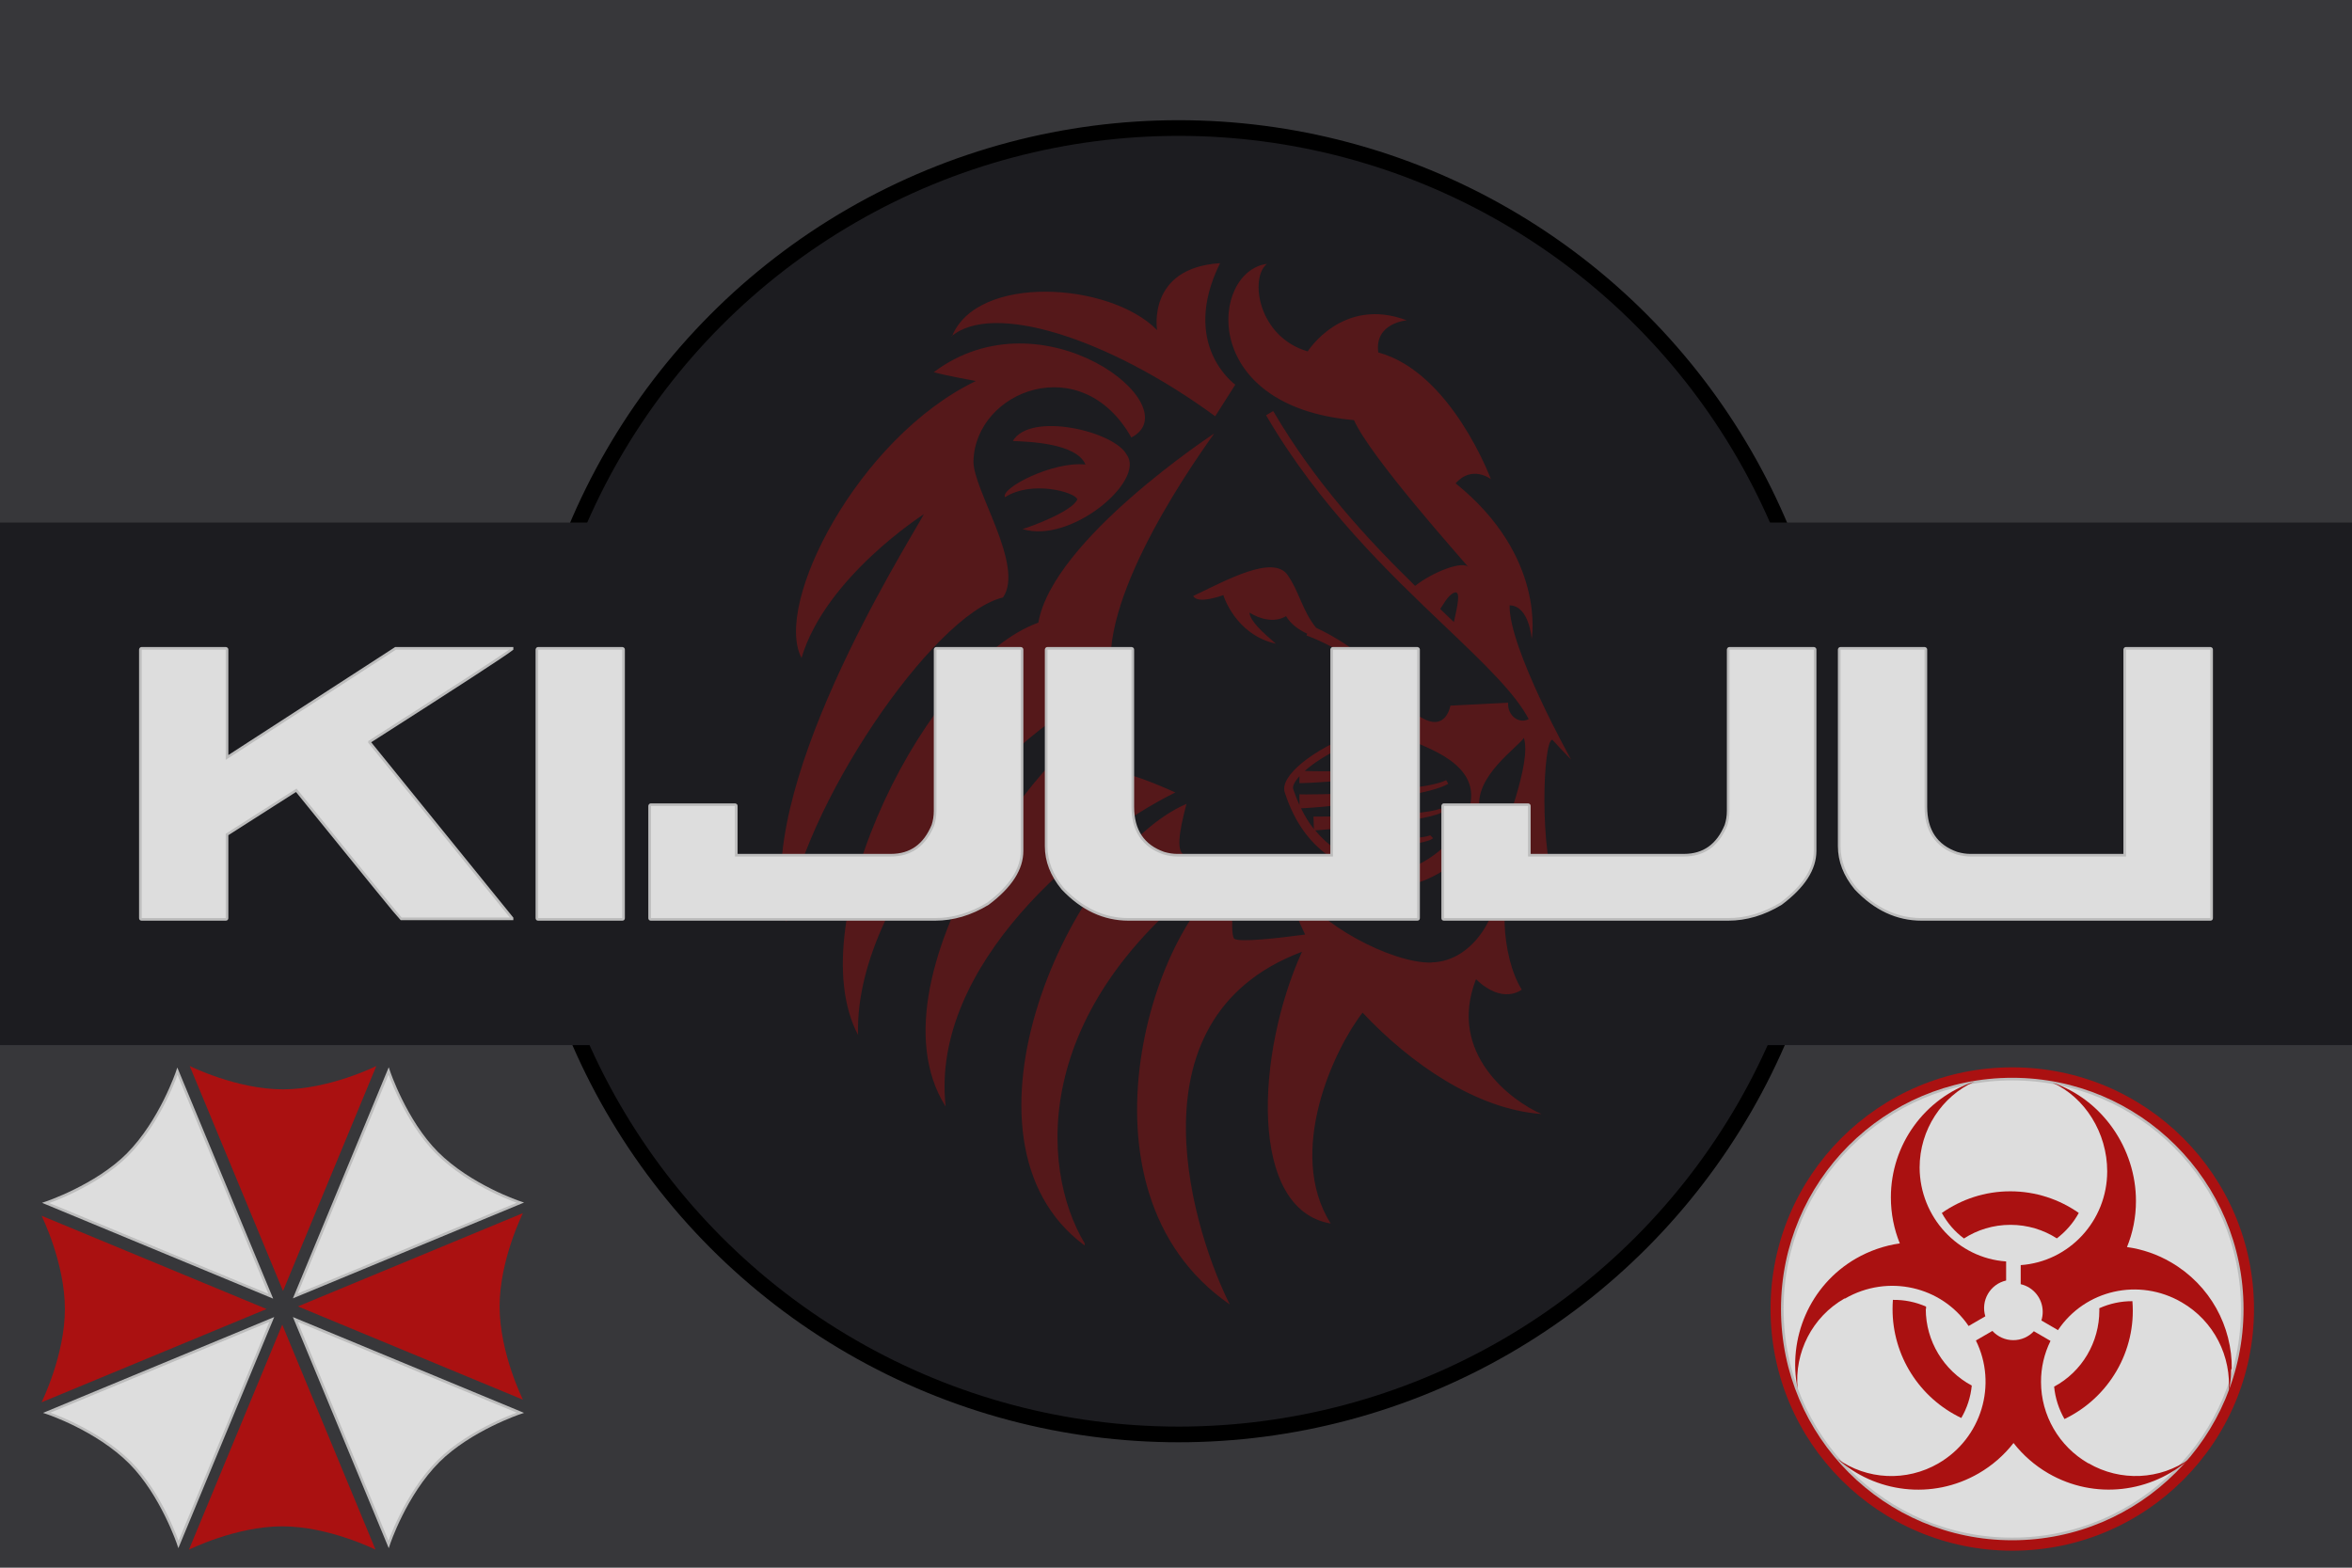
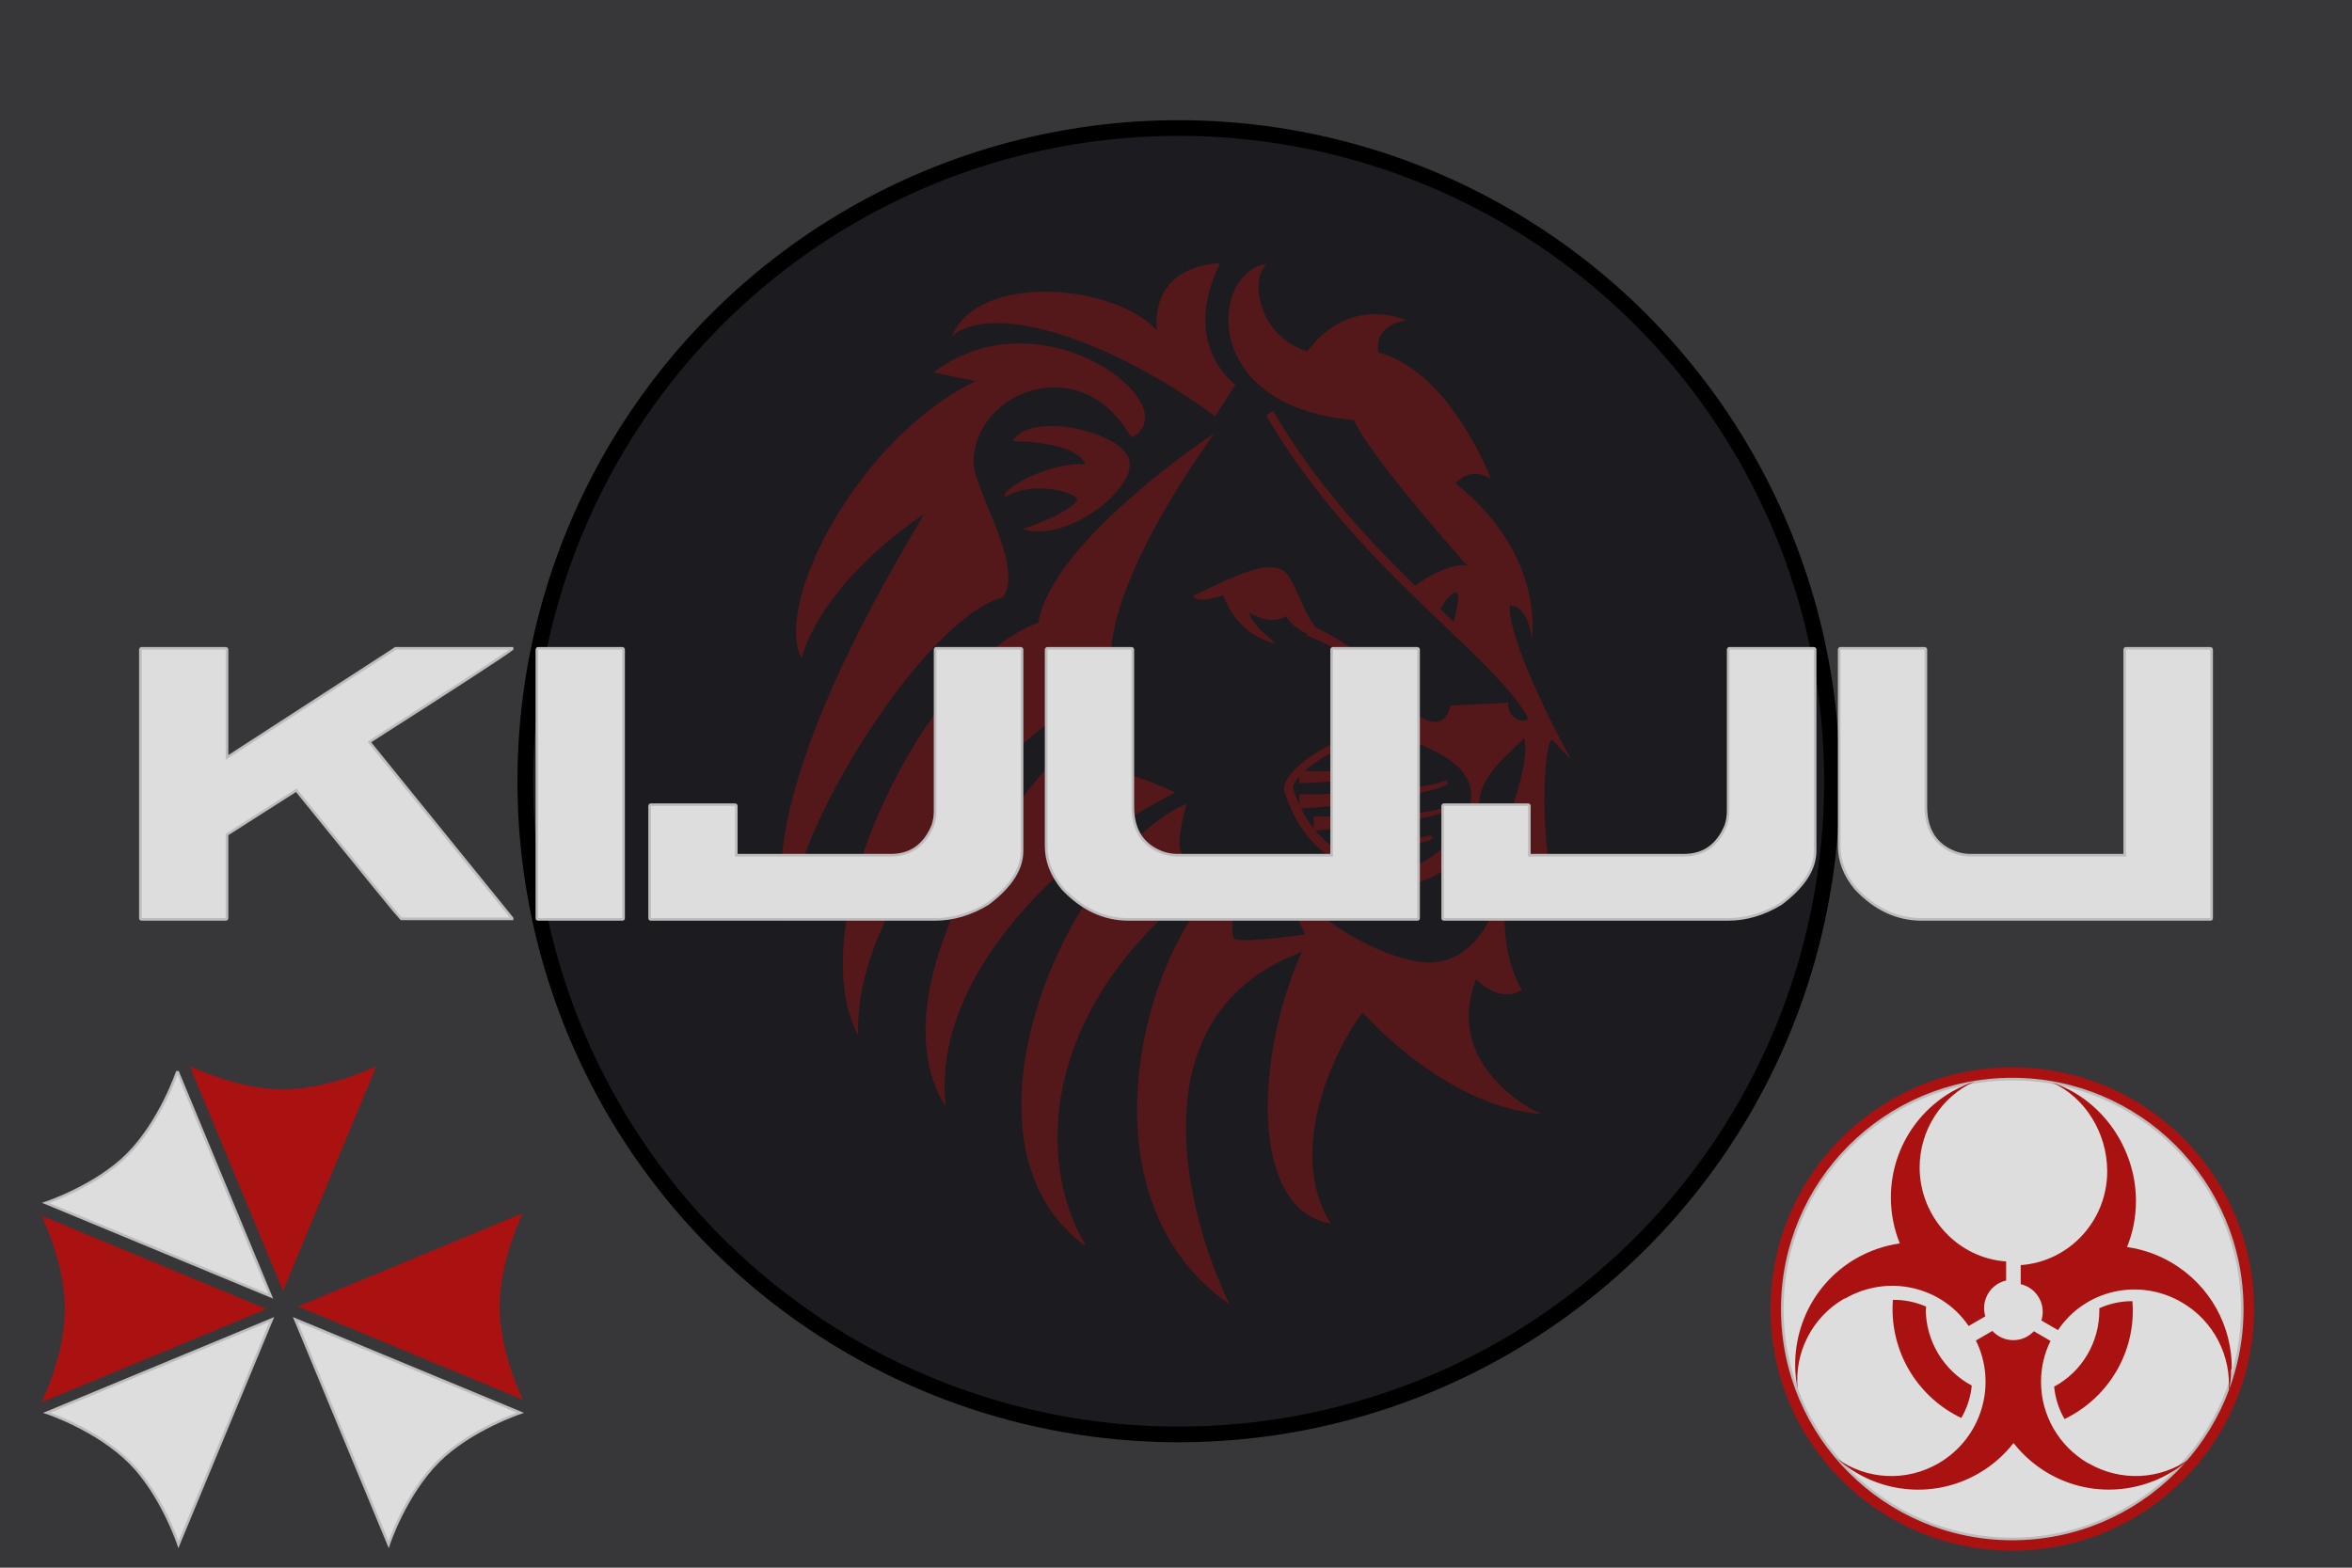
<svg xmlns="http://www.w3.org/2000/svg" width="900" height="600" version="1.1" viewBox="0 0 900 600">
  <title>GeoBrol - Drapeau Resident Evil Kijuju</title>
  <style>.b{fill:#37373a;}.t{fill:#1c1c20;}
 .r{opacity:0.4}
    .j{fill:url(#c);stroke:#bdbdbd}
    .k{fill:url(#d)}</style>
  <defs>
    <radialGradient id="d" cx="150" cy="150" r="150" gradientTransform="matrix(-0.138, 0, 0, -0.138, -1252.954, -478.609)" gradientUnits="userSpaceOnUse">
      <stop stop-color="#c00" offset="0.3" />
      <stop stop-color="#a11" offset="0.7" />
    </radialGradient>
    <radialGradient id="c" cx="150" cy="150" r="150" gradientTransform="matrix(-0.166, 0, 0, -0.166, -247.12, -54.811)" gradientUnits="userSpaceOnUse">
      <stop stop-color="#ddd" offset="0.3" />
      <stop stop-color="#fff" offset="0.6" />
      <stop stop-color="#ddd" offset="0.9" />
    </radialGradient>
  </defs>
  <path class="b" d="M900 0H0v600h900z" />
  <g class="t">
    <circle cx="451" cy="299" r="250" stroke="#000" stroke-width="6" />
-     <path d="M0 200h900v200H0z" />
  </g>
  <g class="k r">
    <path d="M 412.163 191.031 C 411.368 188.381 394.863 183.681 384.563 190.304 C 382.703 186.864 402.963 176.404 415.363 177.804 C 411.913 169.584 393.663 169.054 387.563 168.784 C 394.193 157.384 426.563 165.074 431.163 174.084 C 438.423 183.894 409.863 208.284 391.263 202.484 C 393.343 201.954 410.363 195.854 412.263 191.084 M 364.263 128.784 C 373.803 104.784 424.663 107.884 442.763 126.324 C 442.763 126.324 438.743 102.524 466.863 100.724 C 451.363 132.124 472.693 147.224 472.693 147.224 L 465.003 159.324 C 423.803 129.124 379.503 115.324 364.003 128.824 M 300.903 352.824 C 287.103 303.524 346.403 209.824 353.503 196.824 C 353.503 196.824 315.903 220.824 306.703 251.824 C 295.803 231.224 328.403 167.524 373.403 145.824 C 373.403 145.824 361.303 143.634 357.303 142.444 C 399.103 111.044 455.703 155.744 432.903 167.444 C 413.803 133.544 373.203 149.544 372.503 176.464 C 372.216 187.264 392.203 216.464 383.803 228.664 C 356.803 235.024 306.303 310.064 301.003 352.664 M 415.003 476.664 C 360.103 436.064 409.863 326.664 454.003 307.664 C 451.223 318.364 449.633 326.764 454.003 327.564 C 458.373 328.359 470.703 329.944 470.703 329.944 C 393.903 383.144 397.603 446.944 415.103 475.944 M 361.803 423.444 C 329.503 372.044 408.703 270.444 432.003 271.444 C 432.003 271.444 420.703 294.344 426.633 295.344 C 433.793 295.876 449.733 303.304 449.733 303.304 C 414.733 320.604 356.033 369.404 361.833 423.304 M 328.433 396.304 C 305.133 352.604 355.333 253.304 397.333 238.304 C 402.773 206.504 464.633 165.904 464.633 165.904 C 452.433 182.904 417.433 234.804 426.433 262.904 C 395.733 271.384 326.833 339.204 328.333 395.904 M 572.333 329.304 C 568.733 328.542 568.143 320.724 566.203 309.604 C 564.023 297.104 581.303 285.604 583.103 282.404 C 586.213 292.084 575.143 318.204 572.303 329.304 M 547.703 368.404 C 532.403 368.74 503.403 353.104 496.703 339.904 C 534.703 342.844 544.503 339.232 557.903 329.404 C 564.133 329.056 569.703 333.524 572.703 337.044 C 574.383 348.544 564.243 368.044 547.703 368.344 M 512.503 325.944 C 513.492 325.877 515.173 325.754 517.293 325.601 C 520.723 325.333 525.303 324.942 529.893 324.451 C 534.463 323.968 539.023 323.391 542.493 322.741 C 544.213 322.417 545.633 322.069 546.653 321.711 C 547.16 321.539 547.588 321.325 547.873 321.167 C 548.209 320.923 548.367 320.776 548.367 320.776 L 547.247 319.656 C 547.247 319.656 547.174 319.675 547.07 319.753 C 546.881 319.827 546.594 319.943 546.142 320.053 C 545.257 320.279 543.872 320.487 542.202 320.64 C 538.842 320.951 534.292 321.097 529.702 321.152 C 525.152 321.208 520.592 321.164 517.202 321.109 C 513.812 321.036 511.542 320.981 511.542 320.981 L 511.579 325.341 C 508.459 323.281 505.689 320.771 503.279 317.811 C 505.439 317.652 516.479 316.827 527.479 315.561 C 530.549 315.206 533.629 314.815 536.499 314.401 C 539.379 313.987 542.059 313.528 544.349 313.091 C 545.499 312.834 546.549 312.609 547.479 312.401 C 548.407 312.131 549.209 311.906 549.879 311.71 C 550.551 311.49 551.079 311.234 551.439 311.094 C 551.794 310.947 551.983 310.867 551.983 310.867 L 551.275 309.437 C 551.275 309.437 551.11 309.498 550.786 309.597 C 550.462 309.694 550.016 309.872 549.396 310.03 C 548.754 310.165 547.976 310.324 547.076 310.506 C 546.16 310.634 545.136 310.781 544.006 310.946 C 541.736 311.209 539.066 311.46 536.206 311.649 C 533.336 311.838 530.266 312.002 527.206 312.118 C 514.906 312.596 502.606 312.528 502.606 312.528 L 502.765 317.318 C 500.905 314.958 499.275 312.288 497.845 309.358 C 498.266 309.34 498.895 309.309 499.755 309.266 C 501.375 309.162 503.645 309.004 506.335 308.76 C 511.715 308.272 518.835 307.49 526.035 306.49 C 529.595 305.989 533.155 305.45 536.435 304.85 C 539.765 304.258 542.865 303.65 545.495 302.99 C 546.815 302.702 548.015 302.323 549.085 302.025 C 550.155 301.75 551.065 301.341 551.835 301.09 C 552.592 300.839 553.185 300.455 553.585 300.285 C 553.982 300.082 554.195 299.973 554.195 299.973 L 553.389 298.593 C 553.389 298.593 553.194 298.678 552.834 298.825 C 552.455 298.954 551.985 299.246 551.234 299.436 C 550.496 299.625 549.644 299.949 548.584 300.15 C 547.534 300.37 546.364 300.652 545.044 300.848 C 542.444 301.324 539.354 301.714 536.044 302.088 C 532.724 302.455 529.184 302.76 525.644 303.023 C 518.544 303.536 511.444 303.848 506.044 303.976 C 503.374 304.038 501.164 304.05 499.664 304.05 C 498.104 304.019 497.204 304.007 497.204 304.007 L 497.259 308.127 C 496.435 306.307 495.659 304.437 494.999 302.427 L 494.84 301.956 C 494.632 301.339 494.895 300.376 495.579 299.246 C 495.983 298.581 496.556 297.846 497.239 297.086 L 497.215 299.736 C 497.215 299.736 497.918 299.717 499.145 299.681 C 500.355 299.656 502.125 299.577 504.265 299.43 C 506.415 299.32 508.855 299.113 511.485 298.905 C 514.115 298.69 516.905 298.398 519.715 298.136 C 522.515 297.805 525.305 297.542 527.915 297.177 C 529.225 297.005 530.495 296.834 531.695 296.669 C 532.895 296.522 534.025 296.304 535.065 296.138 C 536.115 295.973 537.065 295.809 537.915 295.668 C 538.763 295.478 539.505 295.313 540.105 295.18 C 541.325 294.905 542.015 294.752 542.015 294.752 L 541.641 293.202 C 541.641 293.202 540.964 293.301 539.771 293.484 C 539.179 293.569 538.461 293.68 537.631 293.808 C 536.782 293.886 535.831 293.972 534.791 294.07 C 533.751 294.156 532.631 294.296 531.441 294.357 C 530.241 294.43 528.981 294.509 527.681 294.589 C 525.081 294.766 522.281 294.828 519.501 294.961 C 516.711 295.029 513.921 295.12 511.311 295.145 C 508.701 295.164 506.251 295.206 504.201 295.164 C 502.201 295.157 500.511 295.12 499.281 295.053 C 505.741 289.283 518.781 282.153 535.981 278.453 C 536.991 280.623 538.721 282.743 540.591 283.643 C 547.221 286.823 570.991 294.143 560.191 314.043 C 555.691 322.383 548.691 328.543 539.891 332.143 C 528.891 332.496 519.691 330.413 512.391 325.903 M 551.091 233.103 C 552.025 231.843 553.941 227.903 556.391 226.853 C 559.271 225.623 557.511 232.603 556.495 237.353 L 556.306 238.054 C 555.994 237.755 555.688 237.462 555.371 237.163 C 553.971 235.823 552.541 234.453 551.091 233.073 M 581.291 334.073 C 590.031 339.543 595.991 342.723 595.991 342.723 C 588.831 326.023 590.431 283.123 594.011 283.123 C 597.991 287.493 601.171 290.683 601.171 290.683 C 601.171 290.683 577.271 247.883 577.671 231.683 C 585.231 231.829 586.101 244.583 586.101 244.583 C 586.101 244.583 591.851 213.083 557.001 184.983 C 563.361 177.823 570.501 183.393 570.501 183.393 C 570.501 183.393 555.301 142.393 527.401 134.893 C 525.851 123.593 538.301 122.593 538.301 122.593 C 513.701 113.313 500.401 134.493 500.401 134.493 C 481.301 128.923 478.101 106.293 484.801 100.993 C 463.301 103.783 458.401 155.593 518.101 160.793 C 524.461 175.093 559.401 213.993 562.001 217.193 C 560.081 214.333 548.401 218.793 541.501 224.223 C 523.201 206.323 503.201 184.723 487.201 157.323 L 484.461 158.923 C 504.861 193.923 531.661 219.423 553.161 239.923 C 568.061 254.123 579.761 265.323 584.961 275.223 L 584.93 275.237 C 581.09 277.227 576.76 273.717 577.09 268.947 L 554.99 270.067 C 554.99 270.067 553.39 280.007 544.29 274.837 C 541.63 273.337 539.65 272.647 538.21 272.517 C 538.179 272.456 538.16 272.408 538.13 272.346 C 537.831 271.686 537.471 270.896 537.05 269.986 C 536.556 269.12 535.99 268.146 535.38 267.076 C 534.807 265.976 533.98 264.916 533.18 263.756 C 532.399 262.566 531.45 261.426 530.46 260.246 C 529.5 259.026 528.39 257.886 527.26 256.726 C 526.17 255.526 524.91 254.466 523.7 253.346 C 522.49 252.226 521.17 251.246 519.93 250.206 C 518.62 249.259 517.37 248.266 516.08 247.416 C 513.55 245.666 511.08 244.176 508.92 242.976 C 506.77 241.786 504.93 240.876 503.61 240.276 C 498.26 233.616 497.2 226.476 492.71 220.076 C 487.14 212.126 469.11 222.136 456.61 228.096 C 458.27 231.476 468.11 227.767 468.11 227.767 C 468.11 227.767 472.62 242.867 488.21 246.367 C 482.65 241.597 478.4 237.627 478.11 234.467 C 486.85 239.767 492.11 235.797 492.11 235.797 C 493.92 238.957 497.12 241.107 500.19 242.537 L 499.927 243.227 C 499.927 243.227 500.117 243.294 500.459 243.417 C 500.789 243.533 501.278 243.722 501.909 243.978 C 503.179 244.485 504.979 245.268 507.109 246.308 C 509.229 247.348 511.669 248.668 514.189 250.228 C 515.469 250.992 516.709 251.878 518.009 252.728 C 519.239 253.668 520.559 254.558 521.769 255.568 C 522.969 256.588 524.239 257.548 525.339 258.648 C 526.469 259.708 527.599 260.758 528.559 261.868 C 529.569 262.948 530.539 264.008 531.339 265.108 C 532.158 266.188 533.009 267.168 533.609 268.188 C 534.25 269.184 534.839 270.098 535.359 270.908 C 535.726 271.622 536.043 272.238 536.324 272.788 C 535.224 273.264 534.844 274.398 534.964 275.788 C 514.064 280.318 497.364 290.288 492.664 297.988 C 491.454 299.988 491.114 301.788 491.634 303.348 L 491.787 303.806 C 499.057 325.806 514.687 333.706 530.387 335.406 C 519.987 337.506 507.887 336.786 494.887 332.926 L 494.887 333.976 C 492.547 339.146 494.429 347.776 499.417 357.676 C 490.157 358.926 473.617 360.886 472.217 359.176 C 470.227 356.796 473.011 334.276 473.011 334.276 C 442.411 349.276 406.911 455.276 470.601 499.276 C 458.201 474.876 429.001 390.276 498.201 364.276 C 480.601 403.076 477.601 462.976 509.201 468.276 C 491.901 440.876 510.651 401.276 521.401 387.576 C 539.801 407.176 565.001 424.576 589.901 426.376 C 578.801 421.606 553.601 403.376 564.801 374.776 C 575.101 384.716 582.301 378.756 582.301 378.756 C 574.351 366.056 573.161 339.156 581.111 333.556" />
  </g>
  <g class="j">
-     <path d="m67.9 410s-6.38 19.1-19.1 31.9c-12.1 12.1-31.3 18.5-31.3 18.5l86.1 35.7-35.7-86.1z" />
+     <path d="m67.9 410s-6.38 19.1-19.1 31.9c-12.1 12.1-31.3 18.5-31.3 18.5l86.1 35.7-35.7-86.1" />
    <path d="m104 505-35.7 86.1s-6.38-19.1-18.5-31.3c-12.8-12.8-31.9-19.1-31.9-19.1l86.1-35.7z" />
    <path d="m113 505 86.1 35.7s-19.1 6.38-31.3 18.5c-12.8 12.8-19.1 31.9-19.1 31.9l-35.7-86.1z" />
-     <path d="m113 496 35.7-86.1s6.38 19.1 18.5 31.3c12.8 12.8 31.9 19.1 31.9 19.1l-86.1 35.7z" />
  </g>
  <g class="k">
    <path d="m144 408s-17.9 8.93-35.7 8.93-35.7-8.93-35.7-8.93l35.7 86.1 35.7-86.1z" />
    <path d="m102 501-86.1 35.7s8.93-17.9 8.93-35.7-8.93-35.7-8.93-35.7l86.1 35.7z" />
-     <path d="m108 507 35.7 86.1s-17.9-8.93-35.7-8.93-35.7 8.93-35.7 8.93l35.7-86.1z" />
    <path d="m114 500 86.1-35.7s-8.93 17.9-8.93 35.7 8.93 35.7 8.93 35.7l-86.1-35.7z" />
  </g>
  <circle class="k" cx="770" cy="501" r="92.5" />
  <circle class="j" cx="770" cy="501" r="88" />
  <g class="k">
-     <path d="m787 474c3.48-2.62 6.37-5.96 8.45-9.77-7.43-5.22-16.5-8.28-26.2-8.28-9.77 0-18.7 3.06-26.2 8.28 2.08 3.83 4.96 7.16 8.46 9.77 5.12-3.3 11.2-5.22 17.8-5.22 6.57 0 12.7 1.92 17.8 5.22" />
    <path d="m816 498c-4.38-0.027-8.69 0.894-12.7 2.7 6e-3 0.271 0.02 0.533 0.02 0.804 0.017 12.2-6.63 23.5-17.3 29.2 0.415 4.35 1.77 8.58 3.96 12.4 17.1-8.22 27.5-26.1 26-45" />
    <path d="m737 501c0-0.306 0.014-0.616 0.022-0.917-3.99-1.77-8.32-2.65-12.7-2.58-0.086 1.15-0.129 2.34-0.129 3.5-0.025 17.8 10.2 34 26.3 41.7 2.21-3.78 3.58-8 4.01-12.4-10.8-5.79-17.6-17.1-17.6-29.3" />
    <path d="m706 497c16.4-9.49 37-4.7 47.3 10.5l6.39-3.71c-1.82-6.02 1.82-12.3 7.96-13.7v-7.3c-18.4-1.25-33-16.9-33.1-35.9 2e-3 -14.6 8.6-27.3 20.9-32.9l-0.095 0.034c0.032-0.015 0.064-0.029 0.095-0.045-19 6.35-31.9 24.1-31.9 44.3v0.01c0 6.24 1.22 12.2 3.42 17.6-5.9 0.832-11.6 2.81-16.8 5.8-17.8 10.3-26.2 30.7-22.3 49.9-1.34-14 5.65-27.6 17.9-34.6" />
    <path d="m854 524c0.161-16.3-8.17-32.1-23.3-40.9-5.15-3-10.8-4.98-16.8-5.81 2.22-5.44 3.43-11.4 3.43-17.6v-8e-3c0.03-20.1-12.9-38.9-31.9-45.3 0.03 0.017 0.061 0.032 0.094 0.047l-0.094-0.034c12.4 5.63 20.9 19.2 20.9 33.9-3e-3 19-14.6 34.6-33.1 35.9v7.3c4.94 1.14 8.43 5.53 8.42 10.6 0 1.15-0.176 2.26-0.505 3.29l6.35 3.69c10.3-15.4 31-20.2 47.4-10.6 12.2 7.07 19.1 20.6 17.9 34.6v-5e-3 0.021c0.63-3 0.948-6.02 0.977-9.05" />
    <path d="m799 560c-11.1-6.43-18-18.3-18-31.1-0.021-5.45 1.22-10.8 3.63-15.7l-6.37-3.7c-2.03 2.19-4.89 3.43-7.87 3.42-3.04 3e-3 -5.95-1.29-7.99-3.54l-6.32 3.67c8.33 16.8 2.19 37.4-14.3 47-12.2 7.1-27.4 6.41-38.8-1.78 14.5 13 36.3 16 54.2 5.61 5.13-2.98 9.66-6.91 13.3-11.6 3.66 4.68 8.17 8.62 13.3 11.6 17.8 10.3 39.5 7.46 54.2-5.61l-0.07 0.049 0.07-0.058c-11.4 8.18-26.6 8.88-38.8 1.78" />
  </g>
  <path d="M 54.198 248.132 L 86.393 248.132 C 86.715 248.196 86.876 248.357 86.876 248.615 L 86.876 289.897 L 151.361 248.132 L 195.931 248.132 L 195.931 248.422 C 193.16 250.613 174.984 262.44 141.403 283.903 L 141.403 284.097 L 195.931 351.386 L 195.931 351.676 L 153.488 351.676 C 153.037 351.353 139.663 334.95 113.366 302.466 L 86.876 319.385 L 86.876 351.386 C 86.876 351.708 86.715 351.869 86.393 351.869 L 54.198 351.869 C 53.876 351.869 53.715 351.708 53.715 351.386 L 53.715 248.615 C 53.78 248.293 53.941 248.132 54.198 248.132 Z M 205.931 248.132 L 238.126 248.132 C 238.448 248.196 238.609 248.357 238.609 248.615 L 238.609 351.386 C 238.609 351.708 238.448 351.869 238.126 351.869 L 205.931 351.869 C 205.609 351.869 205.448 351.708 205.448 351.386 L 205.448 248.615 C 205.513 248.293 205.674 248.132 205.931 248.132 Z M 358.312 248.132 L 390.603 248.132 C 390.925 248.196 391.086 248.357 391.086 248.615 L 391.086 325.669 C 391.086 332.629 386.735 339.365 378.034 345.875 C 371.46 349.871 364.725 351.869 357.828 351.869 L 249.064 351.869 C 248.741 351.869 248.58 351.708 248.58 351.386 L 248.58 308.46 C 248.645 308.138 248.806 307.977 249.064 307.977 L 281.258 307.977 C 281.58 308.041 281.741 308.202 281.741 308.46 L 281.741 327.312 L 340.909 327.312 C 348.45 327.312 353.8 323.509 356.958 315.904 C 357.538 314.164 357.828 312.295 357.828 310.297 L 357.828 248.615 C 357.893 248.293 358.054 248.132 358.312 248.132 Z M 400.797 248.132 L 432.991 248.132 C 433.313 248.196 433.474 248.357 433.474 248.615 L 433.474 308.75 C 433.474 317.838 437.438 323.767 445.366 326.539 C 447.171 327.054 448.846 327.312 450.393 327.312 L 509.561 327.312 L 509.561 248.615 C 509.626 248.293 509.787 248.132 510.045 248.132 L 542.336 248.132 C 542.658 248.196 542.819 248.357 542.819 248.615 L 542.819 351.386 C 542.819 351.708 542.658 351.869 542.336 351.869 L 431.831 351.869 C 422.421 351.869 414.01 347.937 406.597 340.074 C 402.408 334.982 400.313 329.568 400.313 323.832 L 400.313 248.615 C 400.378 248.293 400.539 248.132 400.797 248.132 Z M 661.778 248.132 L 694.069 248.132 C 694.391 248.196 694.552 248.357 694.552 248.615 L 694.552 325.669 C 694.552 332.629 690.201 339.365 681.5 345.875 C 674.926 349.871 668.191 351.869 661.294 351.869 L 552.53 351.869 C 552.207 351.869 552.046 351.708 552.046 351.386 L 552.046 308.46 C 552.111 308.138 552.272 307.977 552.53 307.977 L 584.724 307.977 C 585.046 308.041 585.207 308.202 585.207 308.46 L 585.207 327.312 L 644.375 327.312 C 651.916 327.312 657.266 323.509 660.424 315.904 C 661.004 314.164 661.294 312.295 661.294 310.297 L 661.294 248.615 C 661.359 248.293 661.52 248.132 661.778 248.132 Z M 704.263 248.132 L 736.457 248.132 C 736.779 248.196 736.94 248.357 736.94 248.615 L 736.94 308.75 C 736.94 317.838 740.904 323.767 748.832 326.539 C 750.637 327.054 752.312 327.312 753.859 327.312 L 813.027 327.312 L 813.027 248.615 C 813.092 248.293 813.253 248.132 813.511 248.132 L 845.802 248.132 C 846.124 248.196 846.285 248.357 846.285 248.615 L 846.285 351.386 C 846.285 351.708 846.124 351.869 845.802 351.869 L 735.297 351.869 C 725.887 351.869 717.476 347.937 710.063 340.074 C 705.874 334.982 703.779 329.568 703.779 323.832 L 703.779 248.615 C 703.844 248.293 704.005 248.132 704.263 248.132 Z" style="text-wrap-mode: nowrap;" class="j" />
</svg>